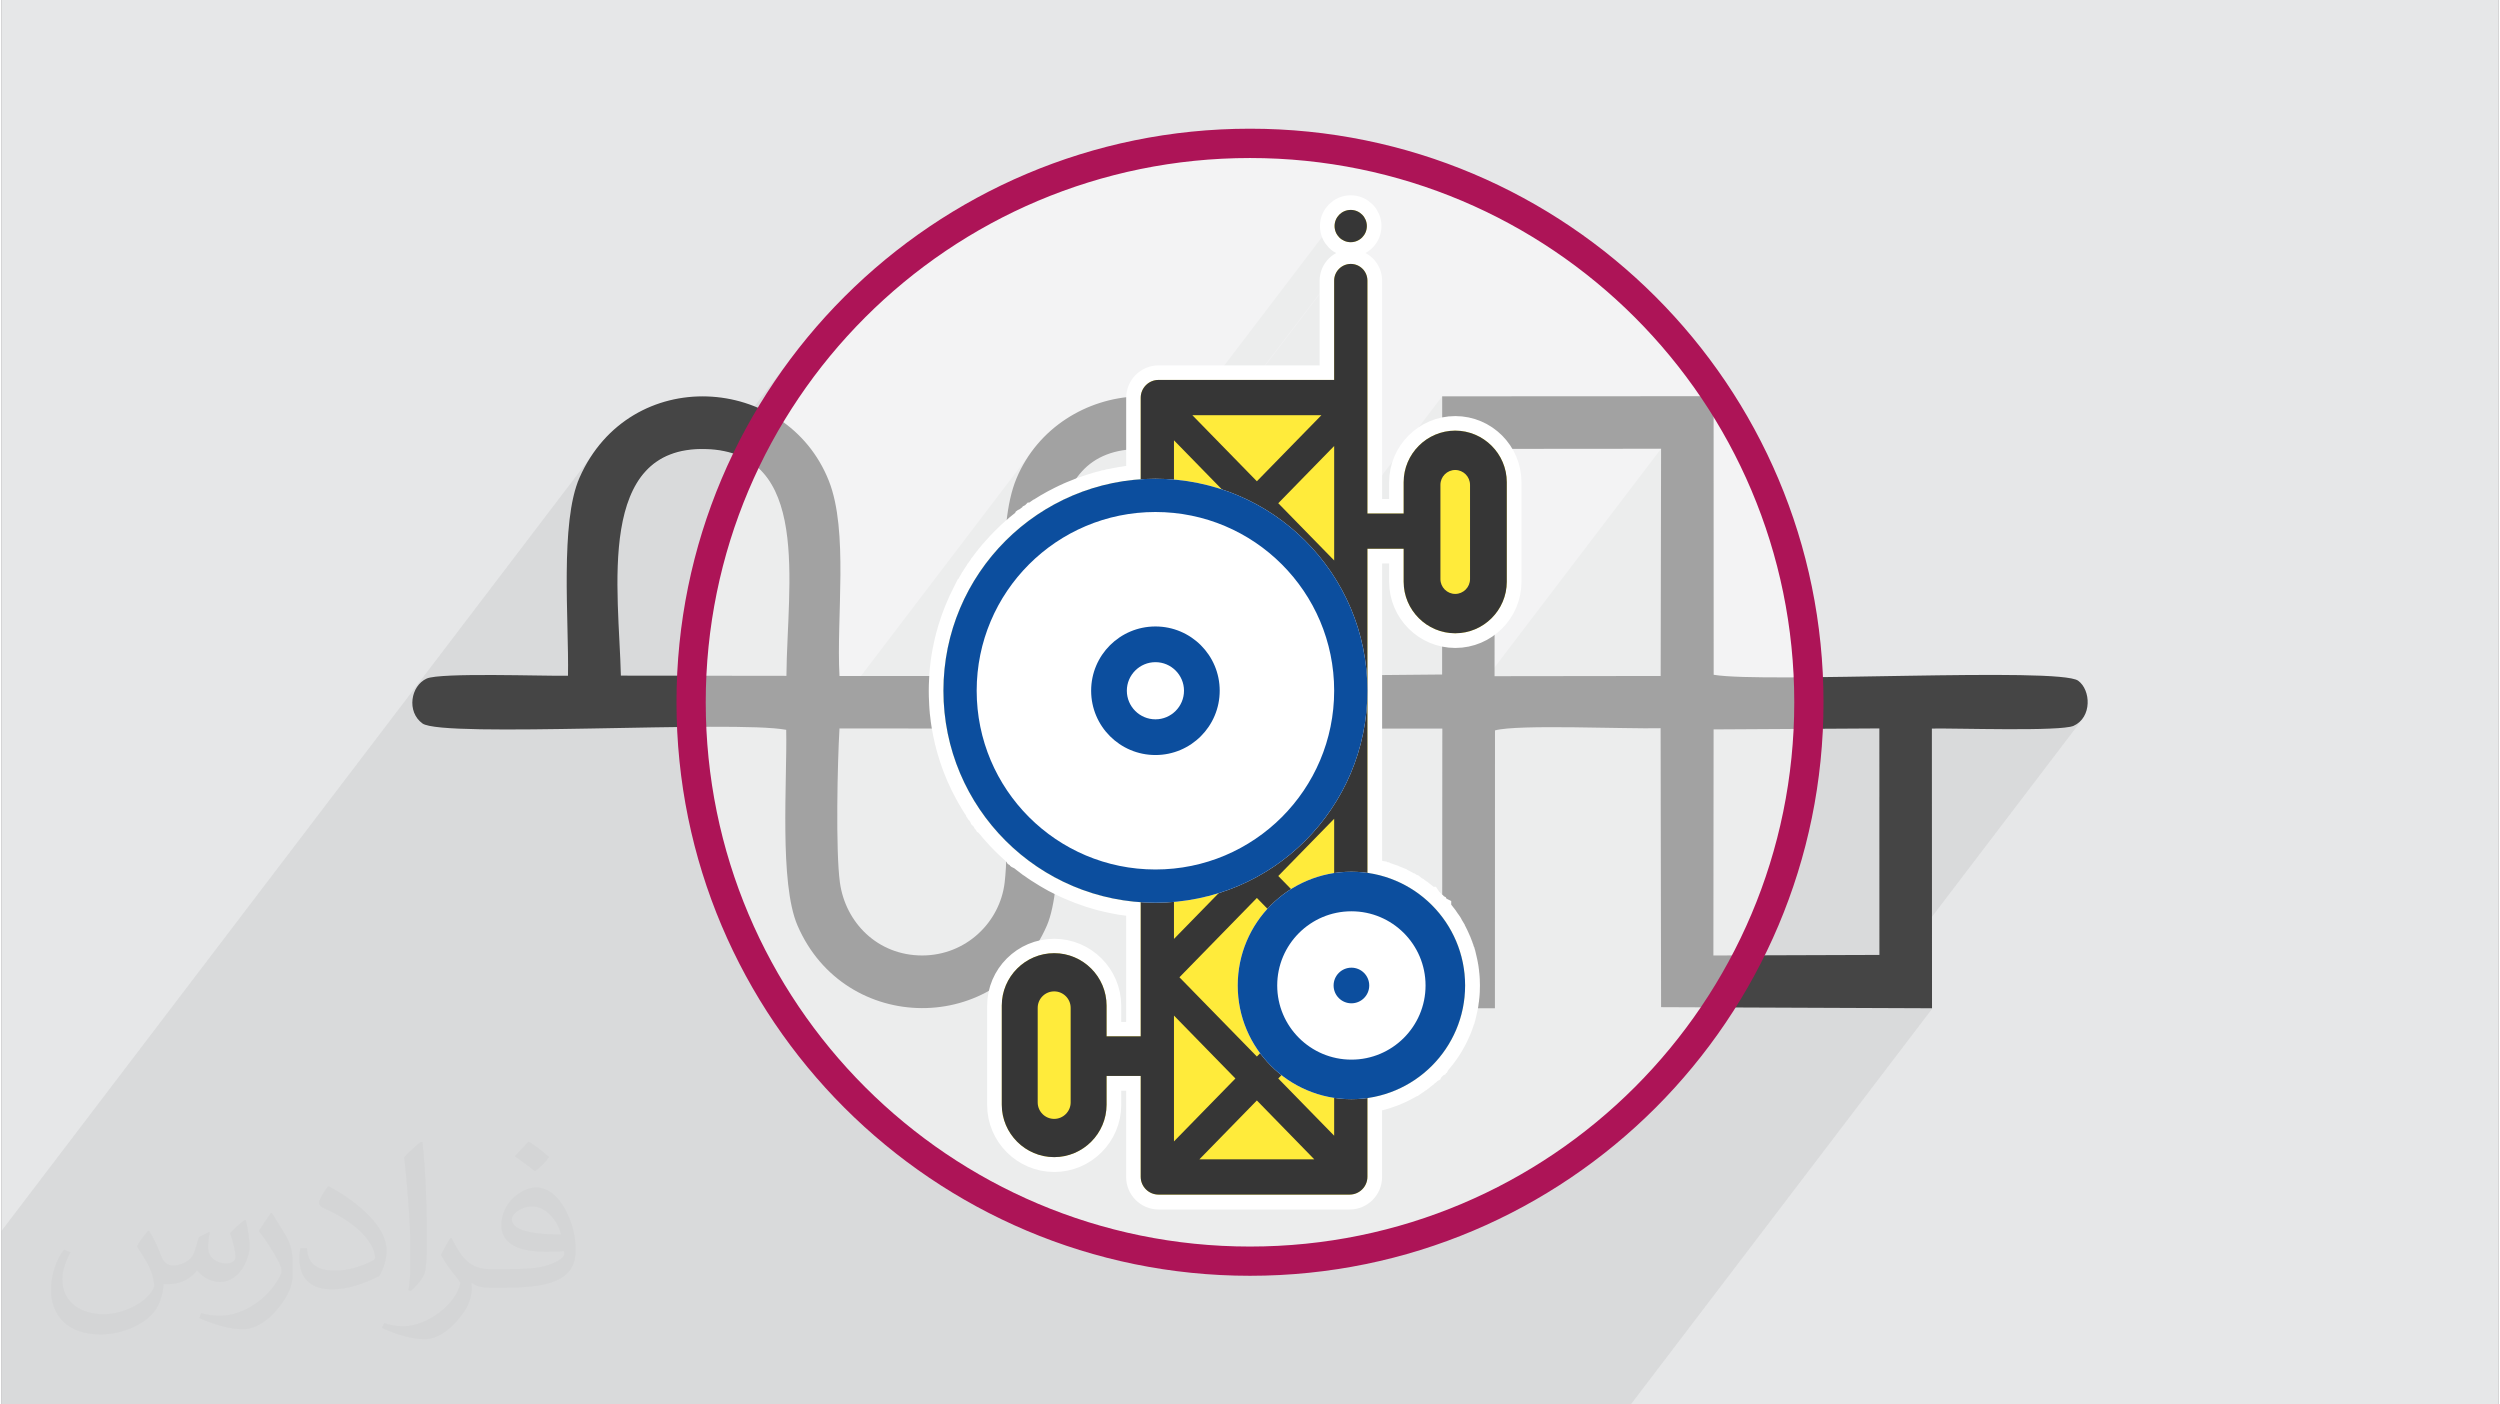
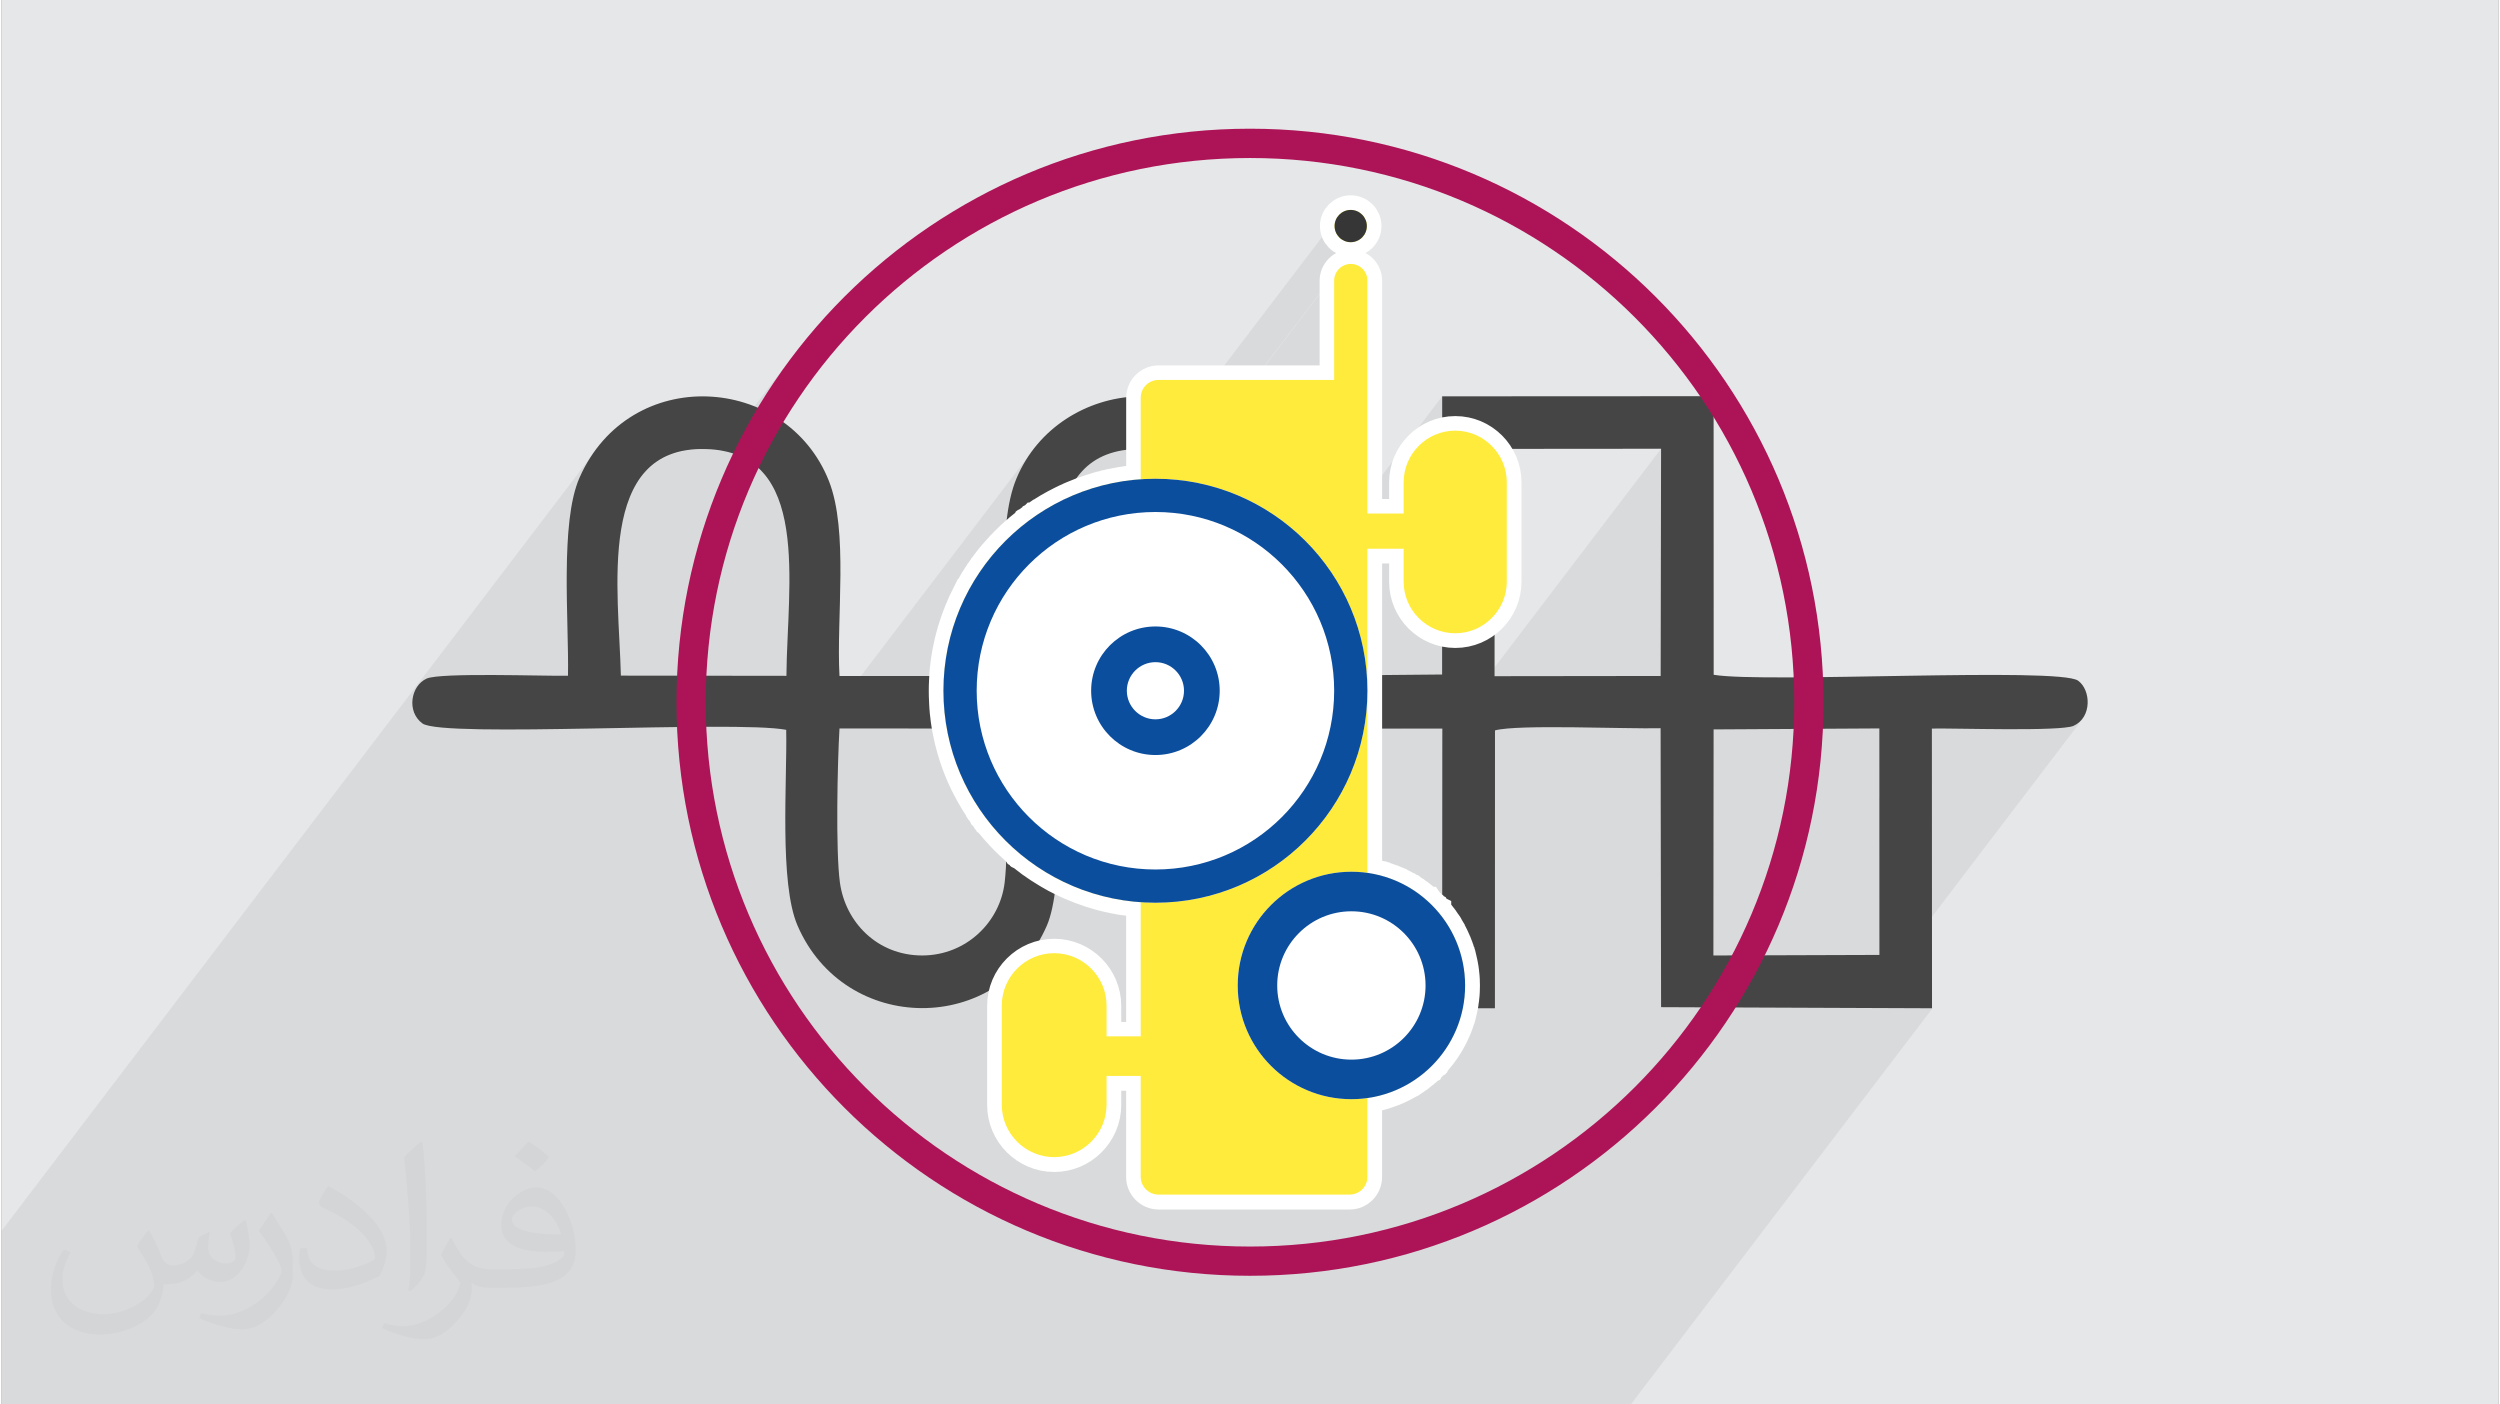
<svg xmlns="http://www.w3.org/2000/svg" xml:space="preserve" width="356px" height="200px" version="1.0" shape-rendering="geometricPrecision" text-rendering="geometricPrecision" image-rendering="optimizeQuality" fill-rule="evenodd" clip-rule="evenodd" viewBox="0 0 35600 20025">
  <rect x="0" y="0" width="35600" height="20025" fill="#808080" stroke="none" />
  <g id="Layer_x0020_1">
    <g id="_1829376430864">
      <path fill="#E6E7E8" d="M0 0l35600 0 0 20025 -35600 0 0 -20025z" />
      <path fill="#373435" fill-opacity="0.031" d="M2102 17549c68,103 111,202 155,311 31,64 48,184 199,184 43,0 106,-15 162,-46 63,-33 111,-82 135,-158l61 -202 145 -72 10 10c-19,76 -24,148 -24,206 0,169 145,233 262,233 68,0 128,-33 128,-95 0,-80 -34,-216 -77,-338 67,-68 135,-136 213,-191l12 6c34,144 53,286 53,381 0,93 -41,196 -75,263 -70,132 -194,237 -344,237 -114,0 -240,-57 -327,-162l-5 0c-82,101 -208,193 -412,193l-63 0c-10,134 -39,229 -82,313 -122,237 -480,404 -817,404 -470,0 -705,-272 -705,-632 0,-223 72,-431 184,-577l92 37c-70,134 -116,262 -116,385 0,338 274,499 591,499 293,0 657,-188 722,-404 -24,-237 -114,-348 -249,-564 41,-73 94,-145 159,-221l13 0 0 0zm5414 -1273c99,62 196,136 290,221 -53,74 -118,142 -201,202 -94,-77 -189,-143 -286,-213 66,-74 131,-146 197,-210zm51 925c-160,0 -291,105 -291,183 0,167 320,219 703,217 -49,-196 -216,-400 -412,-400zm-359 894c208,0 390,-6 528,-41 155,-39 286,-118 286,-171 0,-15 0,-31 -5,-45 -87,8 -186,8 -274,8 -281,0 -496,-64 -581,-223 -22,-43 -36,-92 -36,-148 0,-152 65,-303 181,-406 97,-84 204,-138 313,-138 196,0 354,159 463,408 60,136 102,293 102,490 0,132 -37,243 -119,326 -153,148 -434,204 -865,204l-197 0 0 0 -51 0c-106,0 -184,-19 -244,-66l-10 0c2,24 5,49 5,72 0,97 -32,220 -97,319 -192,286 -400,410 -579,410 -182,0 -405,-70 -606,-161l36 -70c66,27 155,46 279,46 325,0 751,-314 805,-618 -13,-25 -34,-58 -66,-93 -94,-113 -155,-208 -211,-307 49,-95 92,-171 134,-239l16 -2c139,282 265,445 546,445l43 0 0 0 204 0 0 0zm-1406 299c24,-130 26,-276 26,-412l0 -202c0,-377 -48,-925 -87,-1281 68,-75 163,-161 238,-219l22 7c50,448 63,970 63,1450 0,125 -5,249 -17,339 -8,114 -73,200 -214,332l-31 -14zm-1447 -596c7,178 94,318 397,318 189,0 349,-50 526,-134 31,-15 48,-33 48,-50 0,-111 -84,-257 -227,-391 -138,-126 -323,-237 -495,-311 -58,-25 -77,-52 -77,-76 0,-52 68,-159 123,-235l20 -2c196,103 416,255 579,426 148,157 240,315 240,488 0,128 -39,250 -102,361 -216,109 -446,191 -674,191 -276,0 -465,-129 -465,-434 0,-33 0,-85 12,-151l95 0 0 0zm-500 -502l172 278c63,103 121,214 121,391l0 227c0,183 -116,379 -305,572 -148,132 -279,188 -400,188 -180,0 -386,-56 -623,-159l27 -70c75,21 162,37 269,37 341,-2 690,-251 850,-556 20,-35 27,-68 27,-90 0,-35 -20,-75 -34,-110 -87,-164 -184,-315 -291,-453 56,-88 112,-173 172,-257l15 2 0 0z" />
      <path fill="#373435" fill-opacity="0.078" d="M27522 10388l-749 984 0 -986 -2363 14 -754 990 -2 -1007 -101 2 -123 -1 -142 -1 -158 -2 -40 -1 565 -742 6 -3240 -3120 4097 1 -107 -590 0 587 -771 0 -767 362 -475 20 -36 12 -40 4 -42 0 -1344 -4 -43 -12 -39 -20 -36 -26 -32 -31 -25 -36 -20 -40 -12 -42 -5 -43 5 -39 12 -36 20 -31 25 -26 32 -11 14 0 -274 0 -151 186 -244 0 0 0 0 0 0 -148 15 0 0 -38 12 0 -516 -1066 1400 0 -771 0 -1 0 -608 0 -1670 0 -1 -4 -47 0 0 -14 -45 -22 -40 -29 -35 -35 -29 0 0 -41 -22 0 0 -44 -14 0 0 -48 -5 0 0 -47 5 -1 0 -44 14 0 0 -40 22 -35 29 -29 35 -1180 1549 -7 0 1573 -2065 21 -39 14 -44 4 -46 0 0 -4 -47 -14 -43 -21 -39 -28 -34 -34 -28 -39 -21 -44 -14 0 0 -46 -4 0 0 -46 4 -44 14 -39 21 -34 28 -28 34 -1769 2323 -780 0 -1 0 -50 5 -48 15 -43 24 -38 31 0 0 -31 37 -1258 1653 -12 6 -13 7 -14 8 -13 7 -13 8 -27 15 -13 7 -13 8 -13 8 -26 16 -13 8 -13 8 -38 24 -13 9 -12 8 -1 0 -37 26 -13 8 -12 9 0 0 -1 0 -1 1 -2 1 -1 2 -2 1 -2 1 -2 1 -1 1 -10 8 -2 1 -2 1 -1 1 -2 1 -2 2 -1 1 -2 1 -2 1 -1 1 -2 2 -2 1 -2 1 -1 1 -2 2 -5 3 -2 1 -3 3 -1 1 -1 0 -3 3 -2 1 -1 1 -2 1 -1 1 -2 2 -2 1 -1 1 -7 5 -2 1 -1 2 -2 1 -2 1 -1 1 -2 2 -2 1 -1 1 -2 1 -1 2 -2 1 -2 1 -2 1 -1 2 -2 1 -1 1 -2 1 -8 7 -47 37 -9 7 -42 34 -3 3 -8 7 -3 3 -40 34 -2 2 -4 3 0 1 -4 3 -43 39 -2 2 -6 5 -3 3 -41 40 -7 7 -33 32 5 -103 16 -178 23 -170 31 -161 40 -150 50 -137 131 -257 165 -227 -3585 4708 3 -157 3 -173 1 -161 -2 -147 -79 -12 -98 -10 -115 -8 -132 -6 -129 -4 556 -730 6 -252 10 -262 12 -268 10 -271 5 -270 -3 -266 -15 -257 -29 -247 -47 -231 -68 -213 -92 -191 -120 -166 -68 -63 14 -31 84 -168 88 -166 91 -164 95 -161 100 -159 102 -156 107 -154 110 -150 -921 1208 -42 -24 174 -340 192 -333 207 -324 223 -312 -944 1239 -43 -13 1 -4 88 -177 93 -175 96 -173 101 -170 104 -167 108 -164 113 -162 115 -159 -994 1307 -211 -24 -274 16 -232 60 -194 102 -159 138 -127 170 -998 1311 0 -32 3 -197 8 -193 11 -188 18 -180 24 -170 32 -158 39 -145 48 -128 152 -284 -8393 11023 0 26 0 58 0 565 0 585 0 810 0 299 0 134 160 0 5 0 257 0 1577 0 417 0 863 0 584 0 480 0 73 0 191 0 296 0 0 0 0 0 0 0 0 0 1 0 0 0 0 0 0 0 0 0 1 0 0 0 0 0 0 0 0 0 1 0 0 0 0 0 0 0 1 0 0 0 0 0 0 0 0 0 1 0 0 0 0 0 0 0 0 0 1 0 0 0 0 0 0 0 5 0 2 0 7 0 0 0 8 0 4 0 0 0 9 0 2 0 11 0 1 0 2 0 0 0 13 0 3 0 1 0 13 0 1 0 3 0 1 0 16 0 3 0 19 0 3 0 1 0 0 0 1 0 1 0 1 0 0 0 1 0 1 0 0 0 1 0 1 0 0 0 1 0 1 0 0 0 2 0 3 0 1 0 0 0 1 0 1 0 0 0 1 0 1 0 1 0 1 0 1 0 1 0 2 0 1 0 1 0 1 0 0 0 1 0 1 0 1 0 0 0 1 0 1 0 1 0 0 0 1 0 1 0 5 0 0 0 1 0 1 0 1 0 0 0 1 0 1 0 0 0 0 0 6 0 6 0 18 0 0 0 7 0 6 0 20 0 6 0 7 0 14 0 7 0 8 0 7 0 15 0 7 0 8 0 8 0 7 0 8 0 0 0 0 0 8 0 9 0 9 0 15 0 9 0 8 0 18 0 9 0 9 0 35 0 1 0 10 0 9 0 29 0 10 0 30 0 10 0 10 0 11 0 5 0 16 0 10 0 11 0 33 0 11 0 11 0 34 0 12 0 4 0 3 0 2 0 3 0 2 0 3 0 7 0 3 0 2 0 2 0 3 0 3 0 2 0 3 0 2 0 3 0 2 0 3 0 5 0 2 0 3 0 3 0 2 0 3 0 20 0 3 0 5 0 3 0 3 0 2 0 3 0 2 0 3 0 3 0 2 0 32 0 3 0 3 0 3 0 2 0 3 0 3 0 2 0 1 0 4 0 3 0 4 0 4 0 3 0 4 0 11 0 4 0 4 0 3 0 4 0 4 0 7 0 4 0 4 0 4 0 4 0 1 0 2 0 23 0 4 0 4 0 4 0 4 0 4 0 4 0 4 0 4 0 3 0 4 0 32 0 4 0 4 0 4 0 4 0 4 0 4 0 8 0 4 0 4 0 4 0 16 0 4 0 5 0 4 0 4 0 2 0 2 0 2 0 2 0 2 0 2 0 2 0 3 0 2 0 2 0 2 0 2 0 2 0 2 0 2 0 19 0 2 0 2 0 6 0 2 0 2 0 2 0 2 0 3 0 2 0 2 0 2 0 2 0 2 0 2 0 2 0 2 0 0 0 3 0 2 0 1 0 1 0 2 0 2 0 2 0 2 0 2 0 3 0 2 0 10 0 2 0 2 0 3 0 2 0 2 0 2 0 2 0 2 0 1 0 41 0 11 0 148 0 334 0 7 0 0 0 117 0 0 0 111 0 587 0 179 0 76 0 69 0 201 0 31 0 83 0 160 0 67 0 28 0 98 0 90 0 162 0 42 0 28 0 141 0 206 0 299 0 82 0 145 0 0 0 36 0 15 0 0 0 11 0 35 0 15 0 154 0 77 0 24 0 46 0 0 0 31 0 112 0 18 0 2 0 2 0 39 0 50 0 70 0 73 0 31 0 36 0 176 0 47 0 74 0 748 0 63 0 1 0 32 0 0 0 97 0 48 0 4 0 115 0 8 0 6 0 79 0 41 0 31 0 0 0 58 0 221 0 28 0 5 0 115 0 46 0 29 0 1 0 25 0 0 0 405 0 83 0 82 0 85 0 333 0 6 0 7 0 6 0 1 0 6 0 6 0 6 0 7 0 6 0 7 0 6 0 1 0 6 0 6 0 13 0 7 0 6 0 7 0 1 0 5 0 7 0 6 0 7 0 6 0 7 0 6 0 2 0 0 0 5 0 7 0 6 0 6 0 1 0 6 0 7 0 7 0 1 0 5 0 7 0 7 0 6 0 7 0 7 0 6 0 7 0 6 0 7 0 4 0 3 0 7 0 6 0 7 0 2 0 5 0 6 0 7 0 7 0 7 0 7 0 6 0 8 0 6 0 7 0 6 0 7 0 7 0 7 0 1 0 5 0 7 0 7 0 7 0 0 0 7 0 0 0 7 0 8 0 0 0 7 0 8 0 7 0 7 0 8 0 7 0 8 0 7 0 7 0 8 0 7 0 8 0 7 0 0 0 8 0 7 0 8 0 7 0 7 0 8 0 4 0 3 0 8 0 7 0 8 0 7 0 8 0 15 0 8 0 7 0 5 0 2 0 8 0 5 0 2 0 4 0 4 0 7 0 8 0 7 0 7 0 1 0 7 0 16 0 7 0 8 0 7 0 8 0 1 0 14 0 7 0 8 0 7 0 8 0 7 0 7 0 1 0 8 0 7 0 8 0 7 0 16 0 2 0 5 0 8 0 7 0 8 0 11 0 5 0 14 0 5 0 5 0 5 0 5 0 5 0 2 0 2 0 5 0 5 0 10 0 5 0 4 0 5 0 5 0 5 0 5 0 5 0 19 0 5 0 5 0 5 0 4 0 10 0 5 0 2 0 3 0 5 0 4 0 5 0 5 0 5 0 5 0 4 0 5 0 5 0 3 0 2 0 5 0 10 0 4 0 5 0 5 0 5 0 5 0 5 0 3 0 1 0 5 0 5 0 5 0 5 0 4 0 5 0 5 0 5 0 5 0 3 0 2 0 4 0 43 0 2 0 2 0 2 0 1 0 2 0 2 0 2 0 2 0 2 0 2 0 2 0 2 0 2 0 2 0 1 0 2 0 2 0 2 0 2 0 2 0 2 0 2 0 3 0 7 0 2 0 1 0 2 0 2 0 2 0 4 0 0 0 2 0 2 0 2 0 2 0 2 0 1 0 2 0 2 0 2 0 4 0 2 0 8 0 0 0 2 0 1 0 2 0 2 0 2 0 2 0 2 0 2 0 2 0 1 0 3 0 1 0 2 0 2 0 2 0 10 0 10 0 33 0 4 0 36 0 6 0 0 0 34 0 1 0 12 0 2 0 25 0 2 0 20 0 27 0 4 0 30 0 12 0 15 0 5 0 2 0 2 0 2 0 2 0 9 0 2 0 2 0 3 0 2 0 2 0 2 0 2 0 2 0 2 0 3 0 2 0 2 0 2 0 2 0 2 0 3 0 2 0 4 0 2 0 1 0 1 0 2 0 42 0 0 0 41 0 4 0 37 0 30 0 11 0 12 0 11 0 13 0 14 0 5 0 25 0 8 0 22 0 9 0 16 0 6 0 8 0 25 0 9 0 5 0 28 0 9 0 9 0 32 0 6 0 35 0 2 0 36 0 2 0 34 0 5 0 26 0 4 0 9 0 20 0 6 0 4 0 8 0 8 0 3 0 3 0 8 0 15 0 9 0 18 0 9 0 0 0 7 0 20 0 9 0 12 0 9 0 22 0 0 0 1 0 25 0 6 0 30 0 25 0 4 0 29 0 3 0 25 0 5 0 21 0 0 0 1 0 2 0 16 0 7 0 9 0 7 0 14 0 11 0 1 0 12 0 7 0 9 0 6 0 2 0 11 0 0 0 2 0 16 0 5 0 17 0 2 0 18 0 1 0 17 0 1 0 15 0 3 0 13 0 3 0 3 0 11 0 1 0 2 0 10 0 3 0 6 0 3 0 6 0 3 0 6 0 2 0 6 0 3 0 2 0 7 0 2 0 6 0 1 0 6 0 5 0 1 0 4 0 0 0 1 0 2 0 1 0 1 0 0 0 0 0 1 0 1 0 0 0 257 0 76 0 14 0 2266 0 86 0 408 0 88 0 255 0 8 0 169 0 92 0 1440 0 282 0 47 0 1000 0 4302 -5649 -998 -4 3165 -4156 -61 76 -87 57 -49 14 -76 11 -100 8 -120 7 -136 4 -149 3 -158 1 -164 0 -165 -1 -164 -2 -158 -2 -149 -1 -137 -2 -120 -1 -100 -1 -76 1zm-12809 -3010l0 0 5 -6 0 0 -5 6zm6013 -1238l0 0zm0 2889l0 0zm0 0l0 0zm0 0l0 0zm2935 -2631l-2373 2 -3 4 -40 -48 0 0 -109 -90 0 0 -124 -68 0 0 -138 -43 -148 -15" />
      <g>
        <path fill="#454545" d="M24410 10400l2363 -14 1 3229 -2367 8 3 -3223zm-6234 -10l2366 -2 -2 3211 -2366 26 2 -3235zm-3872 -2c31,514 55,1708 -2,2194 -66,566 -550,1040 -1175,1041 -639,0 -1096,-472 -1174,-1040 -62,-454 -35,-1706 -6,-2197l2357 2zm6984 -3988l2373 -2 -6 3240 -2368 3 1 -3241zm-6226 3221c1,-1243 -385,-3244 1198,-3219 1528,25 1177,1999 1163,3236l-2361 -17zm-6232 12c-27,-1203 -367,-3276 1212,-3230 1508,44 1160,1919 1148,3233l-2360 -3zm-754 2c-341,6 -1821,-48 -2015,40 -228,103 -289,474 -60,640 289,210 4445,-49 5186,91 15,744 -100,2181 161,2789 672,1561 2871,1582 3557,-1 237,-549 172,-2109 155,-2793l2363 -15 1 3987 3868 3 1 -3962c323,-90 1887,-18 2361,-31l7 3977 3863 16 -2 -3988c338,-7 1839,44 2021,-39 265,-121 247,-512 64,-644 -277,-197 -4463,39 -5196,-84l-1 -3972 -3870 2 -1 3966 -2361 22c-12,-738 107,-2205 -154,-2796 -751,-1701 -2946,-1469 -3553,-23 -293,698 -122,1991 -166,2819l-2358 -1c-46,-834 132,-2068 -152,-2783 -604,-1523 -2835,-1668 -3554,-46 -283,640 -150,2043 -165,2826z" />
-         <path fill="white" fill-opacity="0.502" d="M17800 2044c4401,0 7969,3568 7969,7969 0,4400 -3568,7968 -7969,7968 -4401,0 -7969,-3568 -7969,-7968 0,-4401 3568,-7969 7969,-7969z" />
        <g>
          <path fill="white" stroke="white" stroke-width="417" stroke-miterlimit="2.613" d="M19474 12446l6 0 6 1 6 1 1 0 4 1 6 1 6 1 6 1 5 1 6 1 6 1 1 0 4 1 6 1 11 2 6 1 6 1 5 1 1 0 5 1 6 2 5 1 6 1 6 1 5 2 6 1 1 0 4 1 6 1 5 2 6 1 6 1 5 2 6 1 1 1 4 1 6 1 5 2 6 1 5 2 6 1 5 2 6 1 5 2 6 1 5 2 6 2 5 1 5 2 2 0 4 2 5 1 6 2 5 2 6 2 5 1 5 2 6 2 5 2 5 2 6 2 5 2 5 1 6 2 1 1 4 1 5 2 5 2 6 2 5 2 0 1 6 2 6 2 0 0 6 2 5 2 6 3 5 2 6 2 6 3 5 2 6 2 5 3 6 2 6 3 5 2 6 3 0 0 5 2 6 3 5 2 6 3 5 2 6 3 2 1 3 2 6 2 5 3 6 3 5 2 5 3 11 6 6 3 5 2 5 3 6 3 5 3 2 1 3 2 6 3 5 3 5 3 5 3 6 3 10 6 5 3 6 3 5 3 5 3 1 0 9 6 5 3 6 3 5 4 5 3 5 3 4 3 1 0 5 4 5 3 5 3 5 3 5 4 5 3 2 1 3 3 5 3 5 3 5 4 7 5 4 2 9 7 3 2 3 2 3 3 3 2 3 2 4 2 3 3 3 2 6 5 3 2 3 2 3 3 3 2 3 2 3 3 3 2 12 10 3 2 3 2 3 3 4 2 6 5 3 3 1 1 1 1 3 2 3 3 3 3 3 2 3 2 3 3 3 2 3 3 3 2 1 2 2 1 3 2 3 3 3 3 2 2 3 3 3 2 3 3 3 2 3 3 2 2 1 0 2 3 3 3 3 2 3 3 3 3 2 2 3 3 3 3 3 2 2 2 1 1 3 2 24 24 1 1 1 1 1 2 1 1 1 1 1 1 1 1 2 1 1 1 1 1 1 1 1 1 1 2 1 1 1 1 1 1 1 1 1 1 1 1 1 1 1 1 2 1 5 6 1 1 1 1 1 1 1 2 1 1 2 2 0 0 1 1 1 1 1 1 2 1 1 2 1 1 1 1 1 1 1 1 1 1 1 1 1 2 4 4 1 1 0 0 1 1 1 2 1 1 1 1 1 1 1 1 1 1 1 1 1 2 1 1 2 1 0 1 2 1 1 1 5 6 5 7 18 20 2 2 18 23 3 4 1 0 17 22 0 1 6 7 1 2 13 16 1 2 9 13 14 19 1 2 15 21 5 8 7 11 1 2 1 1 1 2 1 1 1 2 1 1 4 6 1 2 1 2 1 1 1 2 1 1 1 2 1 1 1 2 1 1 1 2 1 1 1 2 1 2 1 1 1 2 1 1 1 2 2 3 1 2 0 0 1 1 1 2 18 30 0 1 17 31 2 3 15 28 12 24 4 8 5 10 4 9 10 22 2 4 9 21 3 6 8 19 4 8 7 19 3 7 8 22 3 8 2 4 8 25 4 9 2 8 10 29 1 5 10 34 1 1 9 36 1 1 8 34 1 5 7 31 2 9 5 27 1 4 1 8 3 16 2 9 2 16 2 10 2 20 2 10 1 8 2 23 1 10 2 14 1 11 2 25 0 1 0 0 2 31 0 7 1 35 0 3 1 38 -1 39 0 3 -1 35 0 7 -2 31 0 0 0 1 -2 26 -1 10 -2 14 -1 11 -2 22 -3 17 0 1 -3 20 -1 10 -2 16 -2 10 -1 4 -3 18 0 1 -1 4 -5 27 -2 9 -7 31 -1 5 -8 34 -1 1 -9 36 -1 1 -10 34 -1 5 -10 29 -2 8 -3 8 -10 28 -1 2 -1 4 -10 27 -3 6 -7 19 -4 8 -8 19 -3 6 -9 21 -2 4 -10 22 -4 9 -5 10 -13 25 -3 7 -15 28 -2 3 -17 31 0 0 -18 31 -2 3 -17 28 -4 5 -16 25 -5 8 -15 21 -1 2 -14 19 -10 14 -5 7 -6 8 -11 15 -1 1 -14 17 -4 5 -18 23 -2 2 -18 20 -5 7 -5 6 -2 1 -1 2 -1 1 -2 1 -1 2 -1 1 -2 2 -1 1 -1 2 -2 1 -6 8 -2 1 -1 2 -1 1 -2 1 -1 2 -1 1 -2 2 -1 1 -1 2 -2 1 -1 2 -1 1 -2 2 -1 1 -2 1 -2 3 -25 26 -1 1 -24 24 -2 1 -2 2 0 0 -1 1 -2 2 -3 3 -2 1 -1 2 -2 1 -1 2 -2 1 -2 2 -1 1 -2 1 -14 14 -2 1 -2 2 -1 1 -2 2 -1 1 -2 2 -2 1 -1 1 -2 2 -1 1 -9 7 -18 16 -3 3 -4 2 -6 6 -4 3 -3 3 -4 3 -3 2 -4 3 -3 3 -4 3 -10 8 -4 3 -3 2 -4 3 -3 3 -4 2 -10 8 -4 3 -4 3 -3 2 -4 3 -3 3 -4 2 -4 3 -7 5 -4 2 -3 3 -4 3 -3 2 -4 3 -4 2 -4 3 -1 1 -2 1 -4 3 -4 2 -3 2 -4 3 -4 2 -4 3 -3 2 -4 3 -1 0 -3 2 -3 3 -4 2 -4 2 -4 3 -4 2 -3 2 -4 3 -8 4 -4 3 -4 2 -3 2 -4 2 -4 3 -4 2 -4 2 -2 2 -29 16 -6 3 -2 1 -8 4 -8 4 -8 5 -16 8 -8 4 -8 4 -8 4 -8 4 -8 3 -8 4 -8 4 -17 8 -8 3 -33 14 -8 4 -9 3 -17 7 0 0 -8 3 -9 3 -17 6 -8 3 -9 3 0 0 -17 6 -9 3 -8 3 -9 3 -9 2 -8 3 -9 3 -9 2 -17 5 -9 3 -9 2 -9 2 -4 1 -5 2 -9 2 -8 2 -9 2 -9 2 -9 2 -9 2 -9 2 -9 2 -3 1 -6 1 -9 2 -9 1 -9 2 -10 2 -9 1 -9 2 -9 1 -9 2 0 0 -9 1 -10 2 0 1123c0,139 -114,254 -253,254l-2725 0c-140,0 -254,-115 -254,-254l0 -1439 -487 0 0 411c0,411 -337,747 -747,747 -411,0 -748,-336 -748,-747l0 -1414c0,-411 337,-747 748,-747 410,0 747,336 747,747l0 439 487 0 0 -1912 -52 -4 -3 0 -28 -3 -54 -6 -27 -3 -48 -6 -12 -2 -46 -6 -2 -1 -27 -4 -54 -10 -26 -5c-62,-12 -123,-26 -183,-42l-1 0 -26 -7 -6 -2 -45 -13 -26 -8 -51 -15 -25 -9c-40,-13 -80,-27 -120,-42l-9 -4c-40,-15 -79,-31 -118,-48l-24 -10 -48 -22 0 0 -24 -11 -24 -12 -23 -11 -24 -12 -23 -12 -24 -12 -1 -1 -45 -24 -23 -13 -45 -26 -22 -13c-37,-22 -73,-45 -109,-68l-4 -3 -42 -28 -21 -15 -21 -15 -20 -13 -2 -2 -21 -15 -3 -3 -3 -2 -49 -37 -4 -3 -2 -2 -49 -38 -1 -1 -2 -1 -1 -2 -2 -1 -2 -1 -1 -2 -2 -1 -2 -2 -1 -1 -2 -1 -2 -1 -1 -2 -15 -12 -2 -2 -3 -2 -2 -2 -1 -1 -2 -1 -1 -2 -2 -1 -2 -2 -1 -1 -2 -1 -2 -2 -1 -1 -2 -1 -1 -2 -2 -1 -3 -3 -2 -1 -2 -2 -1 -1c-8,-7 -16,-14 -24,-21l-2 -1 -3 -3 -2 -2 -1 -1 -2 -2 -1 -1 -2 -1 -2 -2 -3 -3 -42 -38 0 0 -16 -15 -2 -2 -33 -31 -17 -17 -30 -29 -1 -1 -18 -19 -37 -38 -3 -4 -42 -46 -10 -11 -34 -38 -1 -2 -14 -16 -1 -1 -31 -38 -9 -10 -1 -2 -1 -1 -1 -2 -2 -2 -1 -1 -1 -2 -1 -1 -2 -2 -1 -1 -1 -2 -1 -1 -2 -2 -1 -1 -1 -2 -1 -1 -1 -2 -2 -2 -1 -1 -12 -15 -1 -2 -1 -2 -2 -1 -1 -2 -1 -1 -1 -2 -2 -1 -1 -2 -1 -1 -2 -3 -2 -2 -1 -2 -14 -18 -1 -2 -1 -2 -2 -1 -1 -2 -1 -1 -1 -2 -1 -1 -1 -1 0 -1 -2 -2 -1 -1 -1 -2 -13 -17 -1 -2 -2 -3 -2 -2 -2 -3 -1 -2 -2 -3 -2 -2 -2 -2 -1 -3 -16 -22 -2 -2 -1 -2 -2 -3 -2 -2 -2 -3 -1 -2 -2 -3 -2 -2 -1 -3 -2 -2 -2 -2 -1 -3 -2 -2 -2 -3 -2 -2 -1 -3 -2 -2 -2 -3 -1 -2 -2 -3 -3 -5 -2 -2 -2 -2 -1 -3 -2 -2 -2 -3 -1 -2 -2 -3 -2 -2 -6 -10 -2 -3 -8 -12 -2 -3 -1 -2 -2 -3 -1 -2 -2 -3 -1 -1 -1 -1 -37 -59 -1 -2 -34 -59 -3 -4 -15 -27 -19 -34 -1 -3 -29 -54 -3 -5 -20 -40 -11 -21 -16 -36 -2 -4 -13 -28 -17 -37 -11 -26 -1 -1 -17 -41 -11 -27 -10 -27 -2 -4 -15 -41 -1 -1 -8 -22 0 -1 -15 -43 -9 -27 -2 -4 -11 -35 0 0 -11 -37 -11 -34 -7 -27 -1 -3 -13 -46 -6 -25 -10 -41 -1 -2 -7 -33 -8 -37 0 0 -7 -31 0 -2 -8 -40 -6 -31 0 -2 -7 -40 -5 -32 0 -1 -6 -40 0 -3 -4 -31 0 -2 -4 -32 -1 -9 -4 -33 -2 -31 -1 -6 -3 -39 0 0 -1 -21 -1 -11c-3,-39 -4,-77 -5,-116l0 -3 -1 -75 1 -74 0 -4c1,-38 2,-77 5,-115l1 -11 1 -21 0 -1 3 -38 1 -7 2 -30 4 -34 1 -8 4 -32 0 -3 4 -30 0 -3 6 -40 0 -1 5 -33 7 -39 6 -34 1 -2 7 -36 7 -36 8 -35 0 -1 7 -32 1 -2 10 -41 6 -26 13 -45 1 -3 7 -27 10 -34 1 -2 11 -35 1 -3 9 -28 12 -37 0 0 14 -40 9 -24 1 -2 14 -37 15 -39 6 -15 21 -49 1 -2 7 -17 20 -46 1 -1 8 -18 3 -6 21 -44 1 -2 1 -1 28 -58 1 -2 1 0 29 -55 3 -7 11 -19 2 -4c19,-32 37,-65 56,-96l1 -2 3 -3 2 -4 2 -3 2 -4 2 -3 9 -14 2 -4 2 -3 2 -3 2 -4 2 -3 3 -4 8 -13 3 -4 2 -3 2 -4 2 -3 3 -4 2 -3 2 -3 2 -4 2 -3 3 -3 2 -4 2 -3 3 -4 2 -3 2 -3 2 -4 1 -1 2 -2 7 -10 2 -4 2 -3 2 -3 3 -4 2 -3 2 -3 3 -4 2 -3 2 -3 3 -4 21 -29 2 -4 3 -3 2 -3 3 -4 2 -3 2 -3 13 -18 2 -2 2 -3 0 0 2 -2 2 -3 1 -2 2 -3 23 -30 2 -2 2 -3 2 -2 2 -3 2 -2 2 -3 8 -10 2 -2 2 -3 2 -2 2 -3 2 -2 2 -3 2 -2 2 -3 2 -2 2 -2 2 -3 2 -2 2 -3 2 -2 2 -3 2 -2 2 -3 2 -2 10 -12 2 -3 2 -2 2 -2 2 -3 2 -2 2 -3 2 -2 2 -3 2 -2 2 -2 2 -3 2 -2 2 -3 3 -3 39 -44 9 -10 42 -46 3 -4 37 -38 17 -18 2 -2 36 -35 7 -7 41 -40 3 -3 6 -5 2 -2 43 -39 8 -7 2 -2 40 -34 3 -3 8 -7 3 -3 42 -34 9 -7 47 -37 8 -7 2 -1 1 -1 2 -1 1 -2 2 -1 2 -1 2 -1 1 -2 2 -1 1 -1 2 -1 2 -2 1 -1 2 -1 2 -1 1 -2 2 -1 7 -5 1 -1 2 -1 2 -2 1 -1 2 -1 1 -1 2 -1 3 -3 2 -1 3 -3 2 -1 5 -3 2 -2 1 -1 2 -1 2 -1 2 -2 1 -1 2 -1 2 -1 1 -1 2 -2 2 -1 1 -1 2 -1 2 -1 10 -8 1 -1 2 -1 2 -1 2 -1 1 -2 2 -1 1 -1 1 0 0 0 12 -9 13 -8 37 -26 1 0 12 -8 13 -9 38 -24 13 -8 13 -8 26 -16 13 -8 13 -8 13 -7 27 -15 13 -8 13 -7 14 -8 13 -7 13 -7 14 -7 14 -7 40 -21 14 -7 14 -7 27 -13 14 -7 14 -6 53 -24 3 -2 14 -6 14 -6 42 -17 15 -6 43 -17 14 -6 14 -5 15 -6 29 -10 14 -5 15 -5 44 -15 15 -5 14 -5 30 -9 15 -4 15 -5 6 -2 3 -1 3 0 3 -1 3 -1 4 -1 9 -3 3 -1 4 -1 3 -1 3 0 3 -1 3 -1 4 -1 3 -1 3 -1 3 -1 3 -1 7 -1 3 -1 3 -1 3 -1 4 -1 3 -1 25 -6 4 -1 3 -1 3 -1 3 0 4 -1 3 -1 3 -1 3 0 4 -1 3 -1 3 -1 39 -9 3 -1 3 0 4 -1 3 -1 3 0 3 -1 4 -1 1 0 4 -1 4 -1 5 -1 4 -1 4 -1 5 -1 13 -2 4 -1 5 -1 4 -1 5 -1 4 -1 9 -1 4 -1 5 -1 4 -1 5 -1 4 -1 27 -4 4 -1 5 -1 4 -1 4 0 5 -1 4 -1 5 -1 4 0 5 -1 4 -1 36 -5 4 -1 5 -1 4 0 5 -1 4 0 5 -1 4 -1 5 0 4 -1 5 0 4 -1 19 -2 4 -1 4 0 5 -1 4 -1 3 0 2 0 2 0 3 -1 2 0 2 0 2 0 3 -1 2 0 2 0 2 0 3 -1 2 0 2 0 3 0 20 -2 2 -1 2 0 5 0 2 0 2 -1 3 0 2 0 2 0 2 -1 3 0 2 0 2 0 2 0 3 -1 2 0 2 0 3 0 2 0 2 -1 2 0 3 0 2 0 2 0 2 -1 3 0 2 0 2 0 11 -1 3 0 2 0 2 0 3 -1 2 0 2 0 2 0 3 0 0 -1162c0,-139 114,-254 254,-254l2504 0 0 -1416c0,-131 107,-238 237,-238 131,0 237,107 237,238l0 1670 0 609 0 1042 517 0 0 -447c0,-404 331,-735 735,-735 405,0 735,331 735,735l0 1419c0,405 -330,735 -735,735 -404,0 -735,-330 -735,-735l0 -470 -517 0 0 2024 0 2598zm-4466 4052l0 0zm0 -2908l0 0zm4229 -9827l0 0zm1489 2377l0 0zm0 2889l0 0zm-1490 -6036c127,0 230,103 230,230 0,127 -103,230 -230,230 -127,0 -230,-103 -230,-230 0,-127 103,-230 230,-230z" />
          <g>
            <path fill="#FFEB3B" d="M16495 5417l2505 0 0 -1417c0,-130 107,-237 237,-237l0 0c131,0 237,107 237,237l0 1671 0 608 0 1043 517 0 0 -447c0,-404 331,-735 735,-735l0 0c404,0 735,331 735,735l0 1419c0,405 -331,735 -735,735l0 0c-404,0 -735,-330 -735,-735l0 -470 -517 0 0 2024 0 2598c787,111 1393,787 1393,1605 0,817 -606,1493 -1393,1604l0 1124c0,139 -114,253 -253,253l-2726 0c-139,0 -253,-114 -253,-253l0 -1439 -487 0 0 411c0,411 -336,747 -747,747l0 0c-411,0 -747,-336 -747,-747l0 -1414c0,-411 336,-747 747,-747l0 0c411,0 747,336 747,747l0 439 487 0 0 -1912c-1572,-108 -2813,-1417 -2813,-3016 0,-1599 1241,-2907 2813,-3015l0 -1162c0,-140 114,-254 253,-254zm2741 -2424c127,0 230,103 230,230 0,127 -103,230 -230,230 -127,0 -230,-103 -230,-230 0,-127 103,-230 230,-230z" />
-             <path fill="#363636" d="M16495 5417l2505 0 0 -1417c0,-130 107,-237 237,-237l0 0c131,0 237,107 237,237l0 1671 0 608 0 1043 517 0 0 -447c0,-404 331,-735 735,-735l0 0c404,0 735,331 735,735l0 1419c0,405 -331,735 -735,735l0 0c-404,0 -735,-330 -735,-735l0 -470 -517 0 0 8955c0,139 -114,253 -253,253l-2726 0c-139,0 -253,-114 -253,-253l0 -1439 -487 0 0 411c0,411 -336,747 -747,747l0 0c-411,0 -747,-336 -747,-747l0 -1414c0,-411 336,-747 747,-747l0 0c411,0 747,336 747,747l0 439 487 0 0 -9105c0,-140 114,-254 253,-254zm4231 1284l0 0c116,0 211,95 211,212l0 1344c0,116 -95,211 -211,211l0 0c-116,0 -211,-95 -211,-211l0 -1344c0,-117 95,-212 211,-212zm-5718 7434l0 0c129,0 235,105 235,235l0 1348c0,129 -106,235 -235,235l0 0c-130,0 -235,-106 -235,-235l0 -1348c0,-130 105,-235 235,-235zm3709 2395l-819 -840 -820 840 1639 0zm-1125 -1153l-876 -897 0 1794 876 -897zm-876 -1990l876 -897 -876 -897 0 1794zm1182 -1210l879 -901 -879 -900 -879 900 879 901zm-306 -2114l-876 -897 0 1794 876 -897zm-876 -1990l876 -898 -876 -897 0 1795zm1182 -1211l920 -942 -1840 0 920 942zm1102 -503l-797 816 797 816 0 -1632zm-1102 1129l-1104 1131 1104 1131 1102 -1129 0 -4 -1102 -1129zm305 2575l797 816 0 -1632 -797 816zm797 1611l-797 816 797 816 0 -1632zm-1102 1129l-1104 1131 1104 1130 1102 -1129 0 -3 -1102 -1129zm305 2574l797 816 0 -1632 -797 816z" />
            <circle fill="#363636" cx="19236" cy="3223" r="230" />
            <path fill="white" d="M16452 6826c1669,0 3022,1353 3022,3022 0,1670 -1353,3023 -3022,3023 -1670,0 -3023,-1353 -3023,-3023 0,-1669 1353,-3022 3023,-3022z" />
            <path fill="white" d="M19246 12429c895,0 1621,726 1621,1622 0,895 -726,1621 -1621,1621 -896,0 -1621,-726 -1621,-1621 0,-896 725,-1622 1621,-1622z" />
            <g>
              <path fill="#0C4E9E" d="M16452 6826c1669,0 3022,1353 3022,3022 0,1670 -1353,3023 -3022,3023 -1670,0 -3023,-1353 -3023,-3023 0,-1669 1353,-3022 3023,-3022zm0 474c1407,0 2548,1141 2548,2548 0,1408 -1141,2549 -2548,2549 -1408,0 -2549,-1141 -2549,-2549 0,-1407 1141,-2548 2549,-2548z" />
              <path fill="#0C4E9E" d="M16452 8932c506,0 916,410 916,916 0,506 -410,917 -916,917 -507,0 -917,-411 -917,-917 0,-506 410,-916 917,-916zm0 509c224,0 407,183 407,407 0,225 -183,408 -407,408 -225,0 -408,-183 -408,-408 0,-224 183,-407 408,-407z" />
            </g>
            <g>
              <path fill="#0C4E9E" d="M19246 12429c895,0 1621,726 1621,1622 0,895 -726,1621 -1621,1621 -896,0 -1621,-726 -1621,-1621 0,-896 725,-1622 1621,-1622zm0 564c584,0 1057,474 1057,1058 0,583 -473,1057 -1057,1057 -584,0 -1058,-474 -1058,-1057 0,-584 474,-1058 1058,-1058z" />
-               <circle fill="#0C4E9E" cx="19246" cy="14051" r="254" />
            </g>
          </g>
        </g>
        <path fill="#AD1457" fill-rule="nonzero" d="M17800 1835c2258,0 4302,916 5782,2395 1480,1480 2395,3525 2395,5783 0,2257 -915,4302 -2395,5782 -1480,1479 -3524,2395 -5782,2395 -2258,0 -4302,-916 -5782,-2395 -1480,-1480 -2395,-3525 -2395,-5782 0,-2258 915,-4303 2395,-5783 1480,-1479 3524,-2395 5782,-2395zm5487 2690c-1404,-1404 -3344,-2272 -5487,-2272 -2143,0 -4083,868 -5487,2272 -1404,1405 -2273,3345 -2273,5488 0,2142 869,4083 2273,5487 1404,1404 3344,2273 5487,2273 2143,0 4083,-869 5487,-2273 1404,-1404 2273,-3345 2273,-5487 0,-2143 -869,-4083 -2273,-5488z" />
      </g>
    </g>
  </g>
</svg>